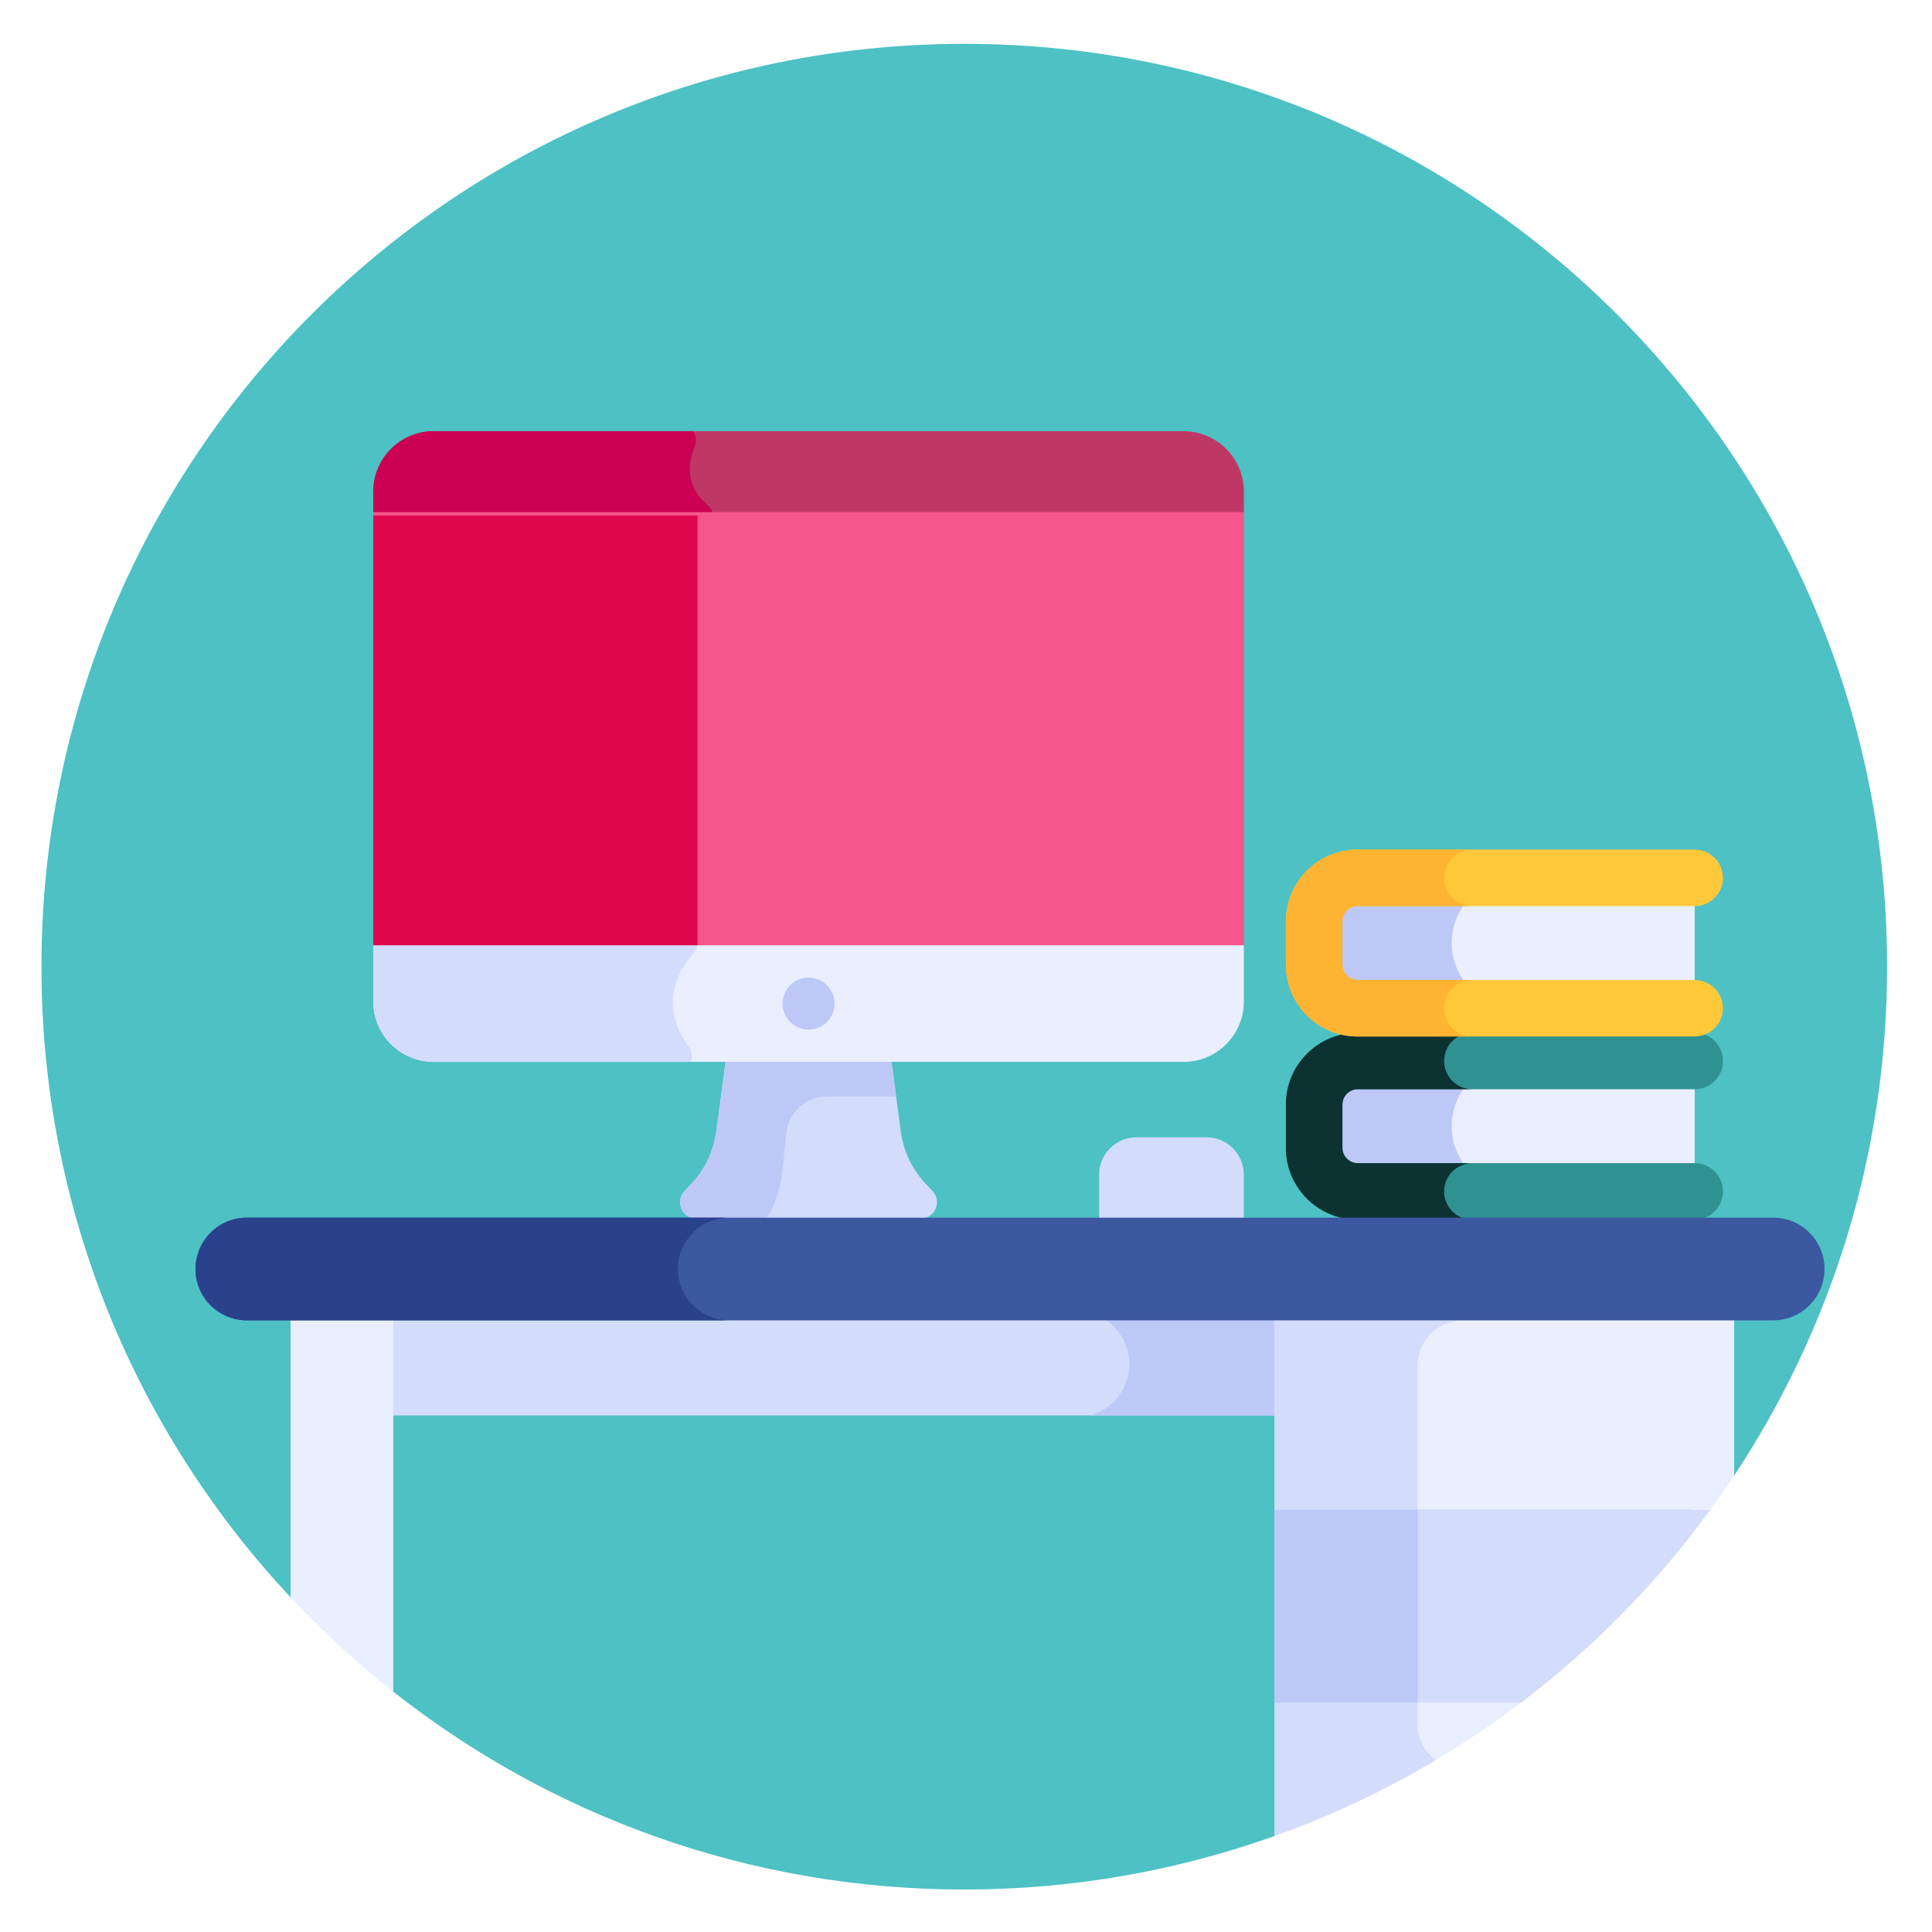
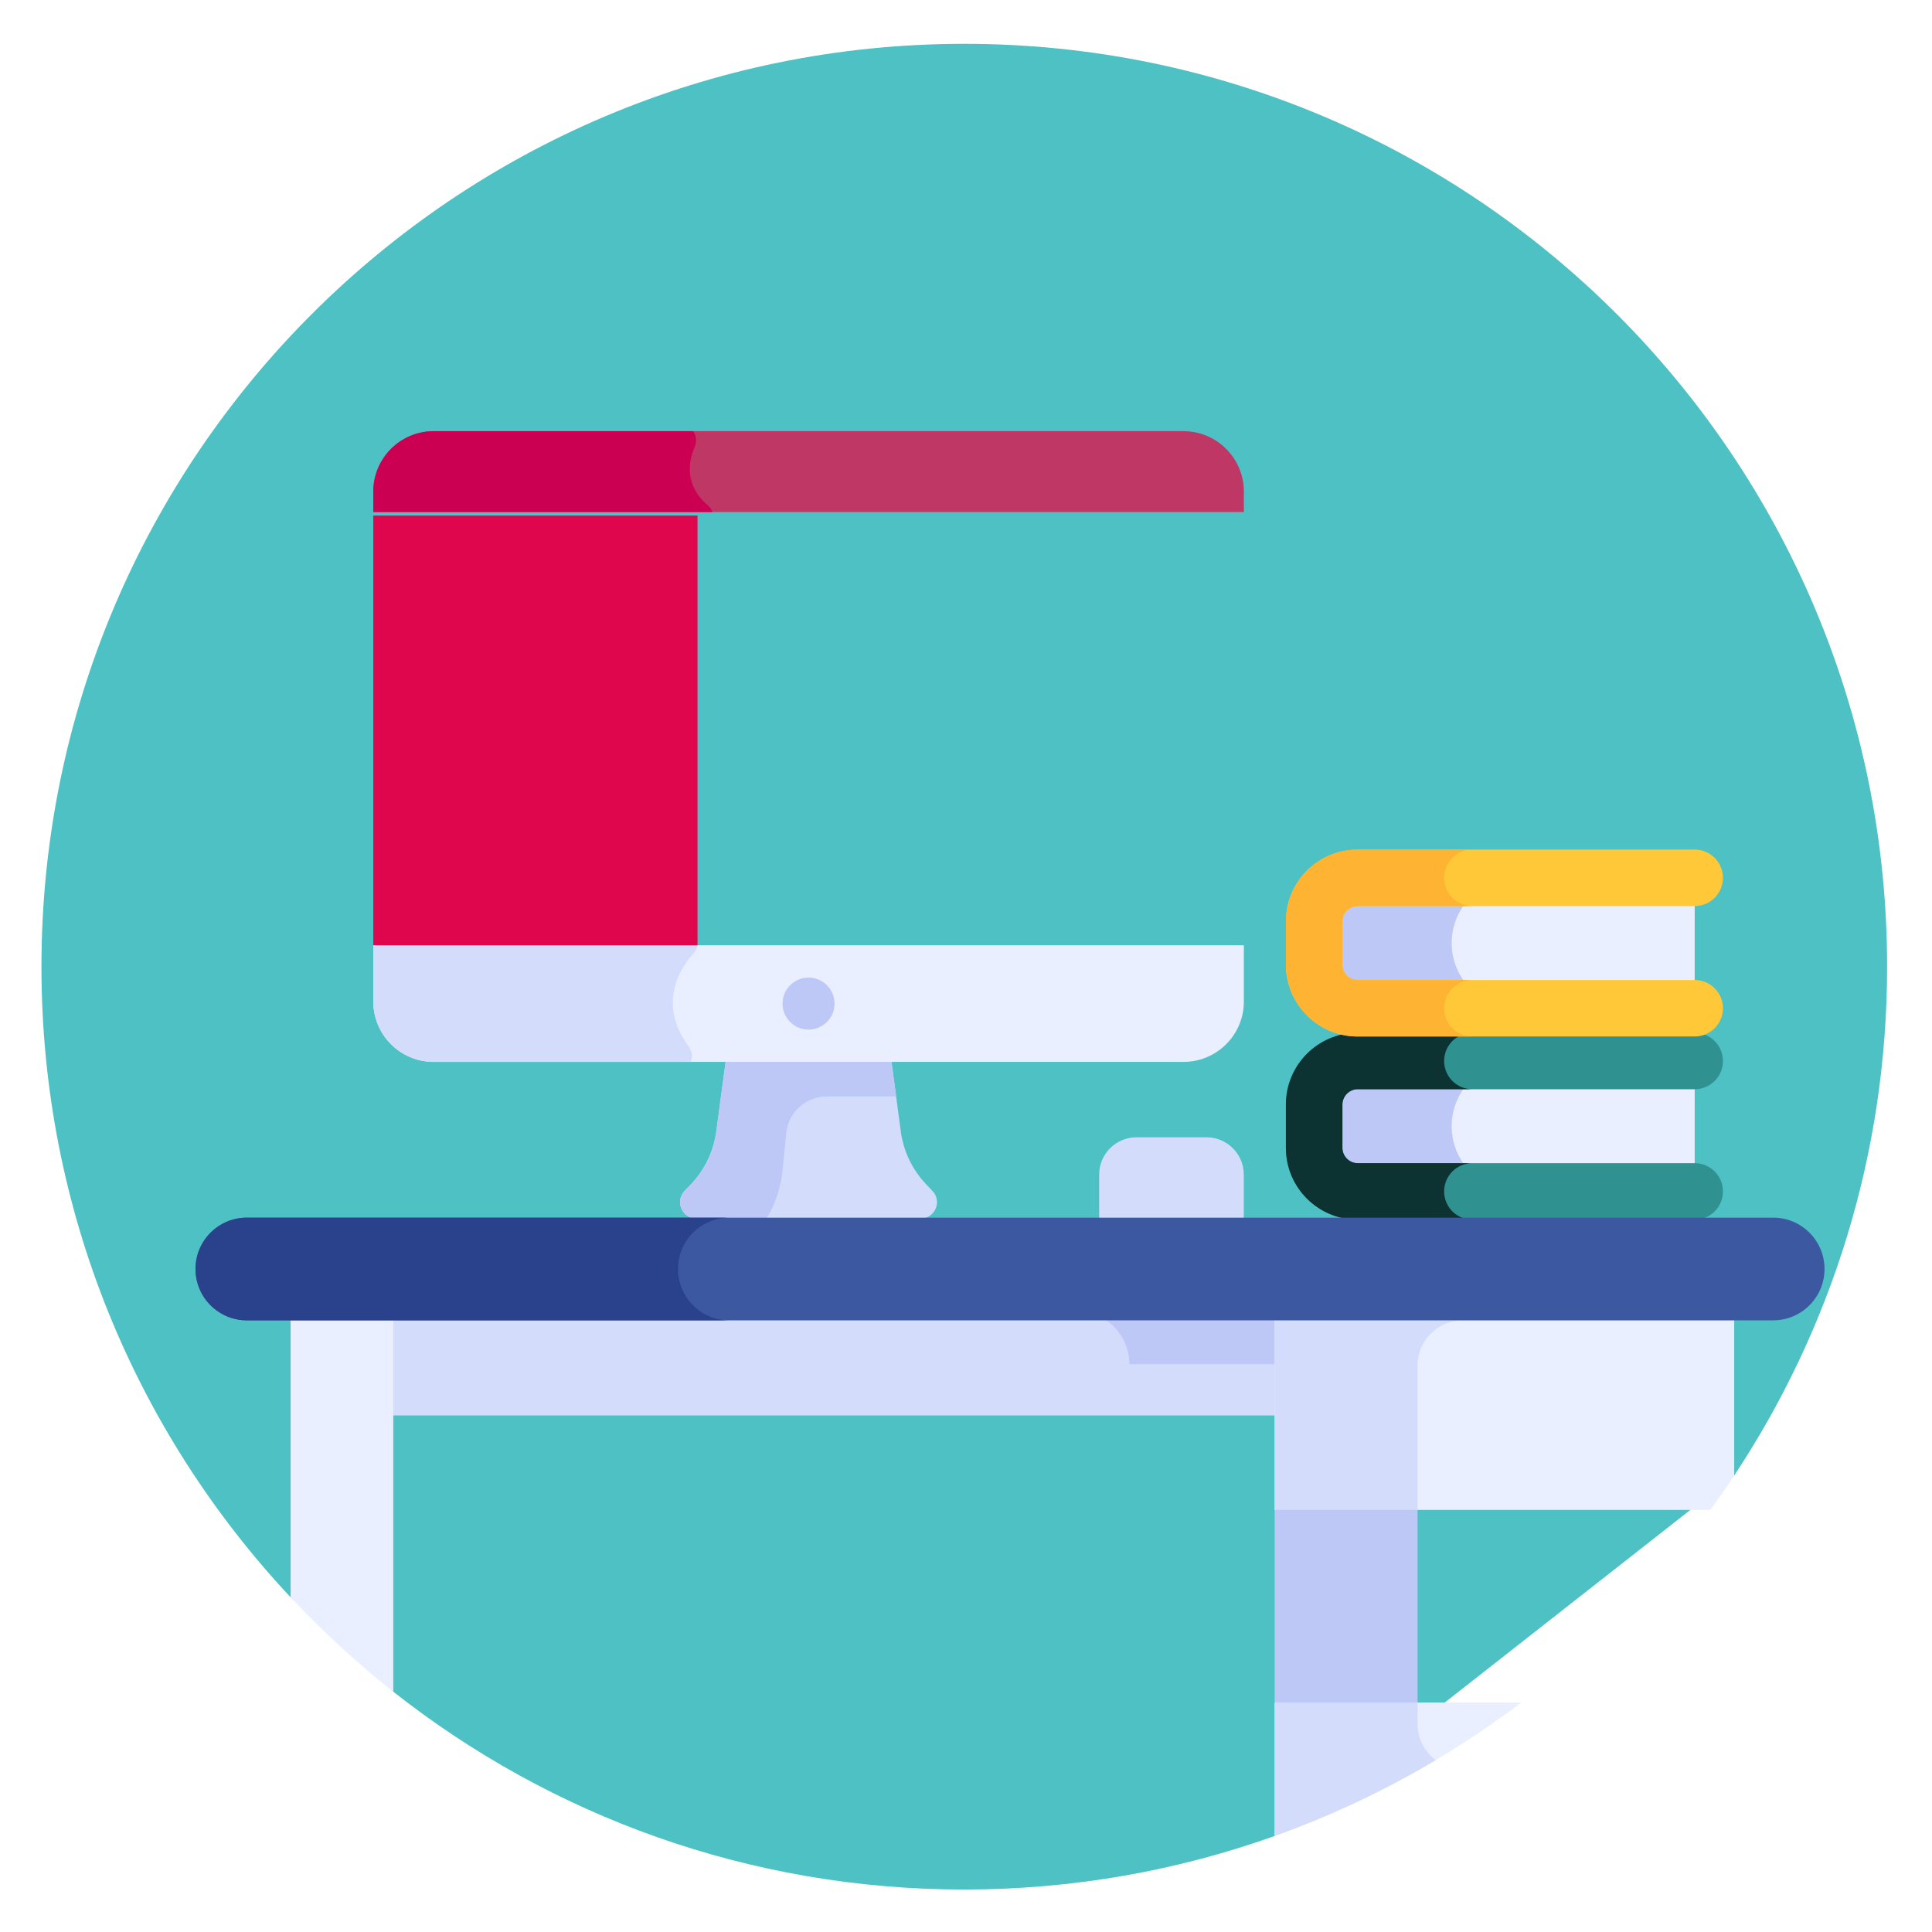
<svg xmlns="http://www.w3.org/2000/svg" width="55" height="55" viewBox="0 0 55 55" fill="none">
  <g clip-path="url(#clip0)">
    <path d="M11.196 48.159C15.668 51.685 21.313 53.791 27.451 53.791C30.551 53.791 33.526 53.252 36.287 52.266L49.369 42.005C52.119 37.852 53.722 32.873 53.722 27.52C53.722 13.01 41.96 1.248 27.451 1.248C12.942 1.248 1.18 13.01 1.18 27.52C1.18 34.462 3.874 40.775 8.273 45.472L11.196 48.159Z" fill="#4DC1C3" />
    <path d="M48.245 30.204H38.65C37.969 30.204 37.412 30.761 37.412 31.442V32.68C37.412 33.361 37.969 33.917 38.65 33.917H48.245V30.204Z" fill="#E9EFFF" />
    <path d="M41.326 32.061C41.326 31.04 42.161 30.204 43.182 30.204H38.65C37.969 30.204 37.412 30.761 37.412 31.442V32.68C37.412 33.361 37.969 33.917 38.65 33.917H43.182C42.161 33.917 41.326 33.082 41.326 32.061Z" fill="#BEC8F7" />
    <path d="M48.244 34.721H38.649C37.523 34.721 36.607 33.806 36.607 32.68V31.442C36.607 30.316 37.523 29.4 38.649 29.4H48.244C48.689 29.4 49.049 29.76 49.049 30.204C49.049 30.648 48.689 31.008 48.244 31.008H38.649C38.414 31.008 38.216 31.207 38.216 31.442V32.68C38.216 32.915 38.414 33.113 38.649 33.113H48.244C48.689 33.113 49.049 33.473 49.049 33.917C49.049 34.361 48.689 34.721 48.244 34.721Z" fill="#2F9291" />
    <path d="M41.111 33.917C41.111 33.473 41.471 33.113 41.915 33.113H38.649C38.414 33.113 38.216 32.915 38.216 32.68V31.442C38.216 31.207 38.414 31.008 38.649 31.008H41.915C41.471 31.008 41.111 30.648 41.111 30.204C41.111 29.76 41.471 29.4 41.915 29.4H38.649C37.523 29.4 36.607 30.316 36.607 31.442V32.68C36.607 33.806 37.523 34.721 38.649 34.721H41.915C41.471 34.721 41.111 34.361 41.111 33.917Z" fill="#0C3232" />
    <path d="M10.982 37.373H36.503V40.295H10.982V37.373Z" fill="#D3DCFB" />
-     <path d="M31.018 37.372C31.669 37.54 32.151 38.13 32.151 38.834C32.151 39.538 31.669 40.127 31.018 40.295H36.501V37.372H31.018Z" fill="#BEC8F7" />
+     <path d="M31.018 37.372C31.669 37.54 32.151 38.13 32.151 38.834H36.501V37.372H31.018Z" fill="#BEC8F7" />
    <path d="M8.273 45.472C9.179 46.439 10.155 47.337 11.196 48.159V37.372H8.273V45.472Z" fill="#E9EFFF" />
-     <path d="M10.627 14.363H35.41V27.011H10.627V14.363Z" fill="#F6568C" />
    <path d="M25.644 32.211L25.366 30.13H20.669L20.39 32.211C20.247 33.275 19.565 33.8 19.489 33.903C19.206 34.199 19.416 34.69 19.826 34.69H26.209C26.618 34.69 26.828 34.199 26.545 33.903C26.473 33.804 25.787 33.271 25.644 32.211Z" fill="#D3DCFB" />
    <path d="M22.28 33.295L22.384 32.255C22.444 31.664 22.941 31.214 23.535 31.214H25.513L25.367 30.13H20.671L20.392 32.211C20.249 33.276 19.567 33.8 19.491 33.904C19.208 34.2 19.418 34.691 19.828 34.691H21.816C21.988 34.418 22.214 33.963 22.28 33.295V33.295Z" fill="#BEC8F7" />
    <path d="M10.627 26.911V28.513C10.627 29.46 11.397 30.23 12.344 30.23H33.692C34.639 30.23 35.41 29.46 35.41 28.513V26.911H10.627Z" fill="#E9EFFF" />
    <path d="M19.857 26.911H10.627V28.513C10.627 29.46 11.397 30.23 12.344 30.23H19.67C19.719 30.09 19.704 29.928 19.608 29.797C18.709 28.567 19.357 27.568 19.746 27.138C19.806 27.073 19.842 26.994 19.857 26.911V26.911Z" fill="#D3DCFB" />
    <path d="M35.408 34.879V33.435C35.408 32.853 34.932 32.377 34.35 32.377H32.349C31.767 32.377 31.291 32.853 31.291 33.435V34.879H35.408Z" fill="#D3DCFB" />
    <path d="M33.692 12.275H12.344C11.397 12.275 10.627 13.046 10.627 13.993V14.577H35.41V13.993C35.41 13.046 34.639 12.275 33.692 12.275Z" fill="#BF3765" />
    <path d="M20.153 14.388C19.483 13.819 19.593 13.151 19.777 12.721C19.842 12.569 19.82 12.403 19.735 12.275H12.344C11.397 12.275 10.627 13.046 10.627 13.993V14.577H20.282C20.256 14.505 20.214 14.44 20.153 14.388V14.388Z" fill="#CC0053" />
    <path d="M49.369 42.005V37.503H36.287V42.984H48.688C48.922 42.663 49.149 42.337 49.369 42.005Z" fill="#E9EFFF" />
    <path d="M40.355 38.873C40.355 38.166 40.934 37.587 41.642 37.587H49.369V37.503H36.287V42.984H40.355V38.873Z" fill="#D3DCFB" />
-     <path d="M36.287 42.984V48.466H43.307C45.357 46.912 47.171 45.064 48.688 42.984H36.287Z" fill="#D3DCFB" />
    <path d="M36.287 42.984H40.355V48.466H36.287V42.984Z" fill="#BEC8F7" />
    <path d="M43.307 48.466H36.287V52.266C38.831 51.357 41.194 50.068 43.307 48.466Z" fill="#E9EFFF" />
    <path d="M40.355 49.079V48.466H36.287V52.266C37.893 51.692 39.427 50.967 40.872 50.106C40.559 49.871 40.355 49.498 40.355 49.079Z" fill="#D3DCFB" />
    <path d="M50.479 34.664H7.028C6.221 34.664 5.566 35.318 5.566 36.125C5.566 36.932 6.221 37.587 7.028 37.587H50.479C51.286 37.587 51.94 36.932 51.94 36.125C51.94 35.318 51.286 34.664 50.479 34.664Z" fill="#3C58A0" />
    <path d="M19.301 36.125C19.301 35.318 19.955 34.664 20.762 34.664H7.028C6.221 34.664 5.566 35.318 5.566 36.125C5.566 36.932 6.221 37.587 7.028 37.587H20.762C19.955 37.587 19.301 36.932 19.301 36.125Z" fill="#2A428C" />
    <path d="M23.758 28.57C23.758 28.979 23.427 29.311 23.018 29.311C22.609 29.311 22.277 28.979 22.277 28.57C22.277 28.161 22.609 27.83 23.018 27.83C23.426 27.83 23.758 28.161 23.758 28.57Z" fill="#BEC8F7" />
    <path d="M48.245 24.99H38.65C37.969 24.99 37.412 25.547 37.412 26.227V27.466C37.412 28.146 37.969 28.703 38.65 28.703H48.245V24.99Z" fill="#E9EFFF" />
    <path d="M41.326 26.846C41.326 25.825 42.161 24.99 43.182 24.99H38.65C37.969 24.99 37.412 25.547 37.412 26.227V27.466C37.412 28.146 37.969 28.703 38.65 28.703H43.182C42.161 28.703 41.326 27.868 41.326 26.846Z" fill="#BEC8F7" />
    <path d="M48.244 29.507H38.649C37.523 29.507 36.607 28.591 36.607 27.465V26.227C36.607 25.101 37.523 24.186 38.649 24.186H48.244C48.689 24.186 49.049 24.546 49.049 24.99C49.049 25.434 48.689 25.794 48.244 25.794H38.649C38.414 25.794 38.216 25.992 38.216 26.227V27.465C38.216 27.7 38.414 27.899 38.649 27.899H48.244C48.689 27.899 49.049 28.259 49.049 28.703C49.049 29.147 48.689 29.507 48.244 29.507Z" fill="#FFC839" />
    <path d="M41.111 28.703C41.111 28.259 41.471 27.899 41.915 27.899H38.649C38.414 27.899 38.216 27.7 38.216 27.465V26.227C38.216 25.992 38.414 25.794 38.649 25.794H41.915C41.471 25.794 41.111 25.434 41.111 24.99C41.111 24.546 41.471 24.186 41.915 24.186H38.649C37.523 24.186 36.607 25.101 36.607 26.227V27.465C36.607 28.591 37.523 29.507 38.649 29.507H41.915C41.471 29.507 41.111 29.147 41.111 28.703Z" fill="#FFB332" />
    <rect x="10.627" y="14.677" width="9.23" height="12.233" fill="#E0064E" />
  </g>
  <defs>
    <clipPath id="clip0">
      <rect y="0.069" width="54.901" height="54.901" fill="white" />
    </clipPath>
  </defs>
</svg>